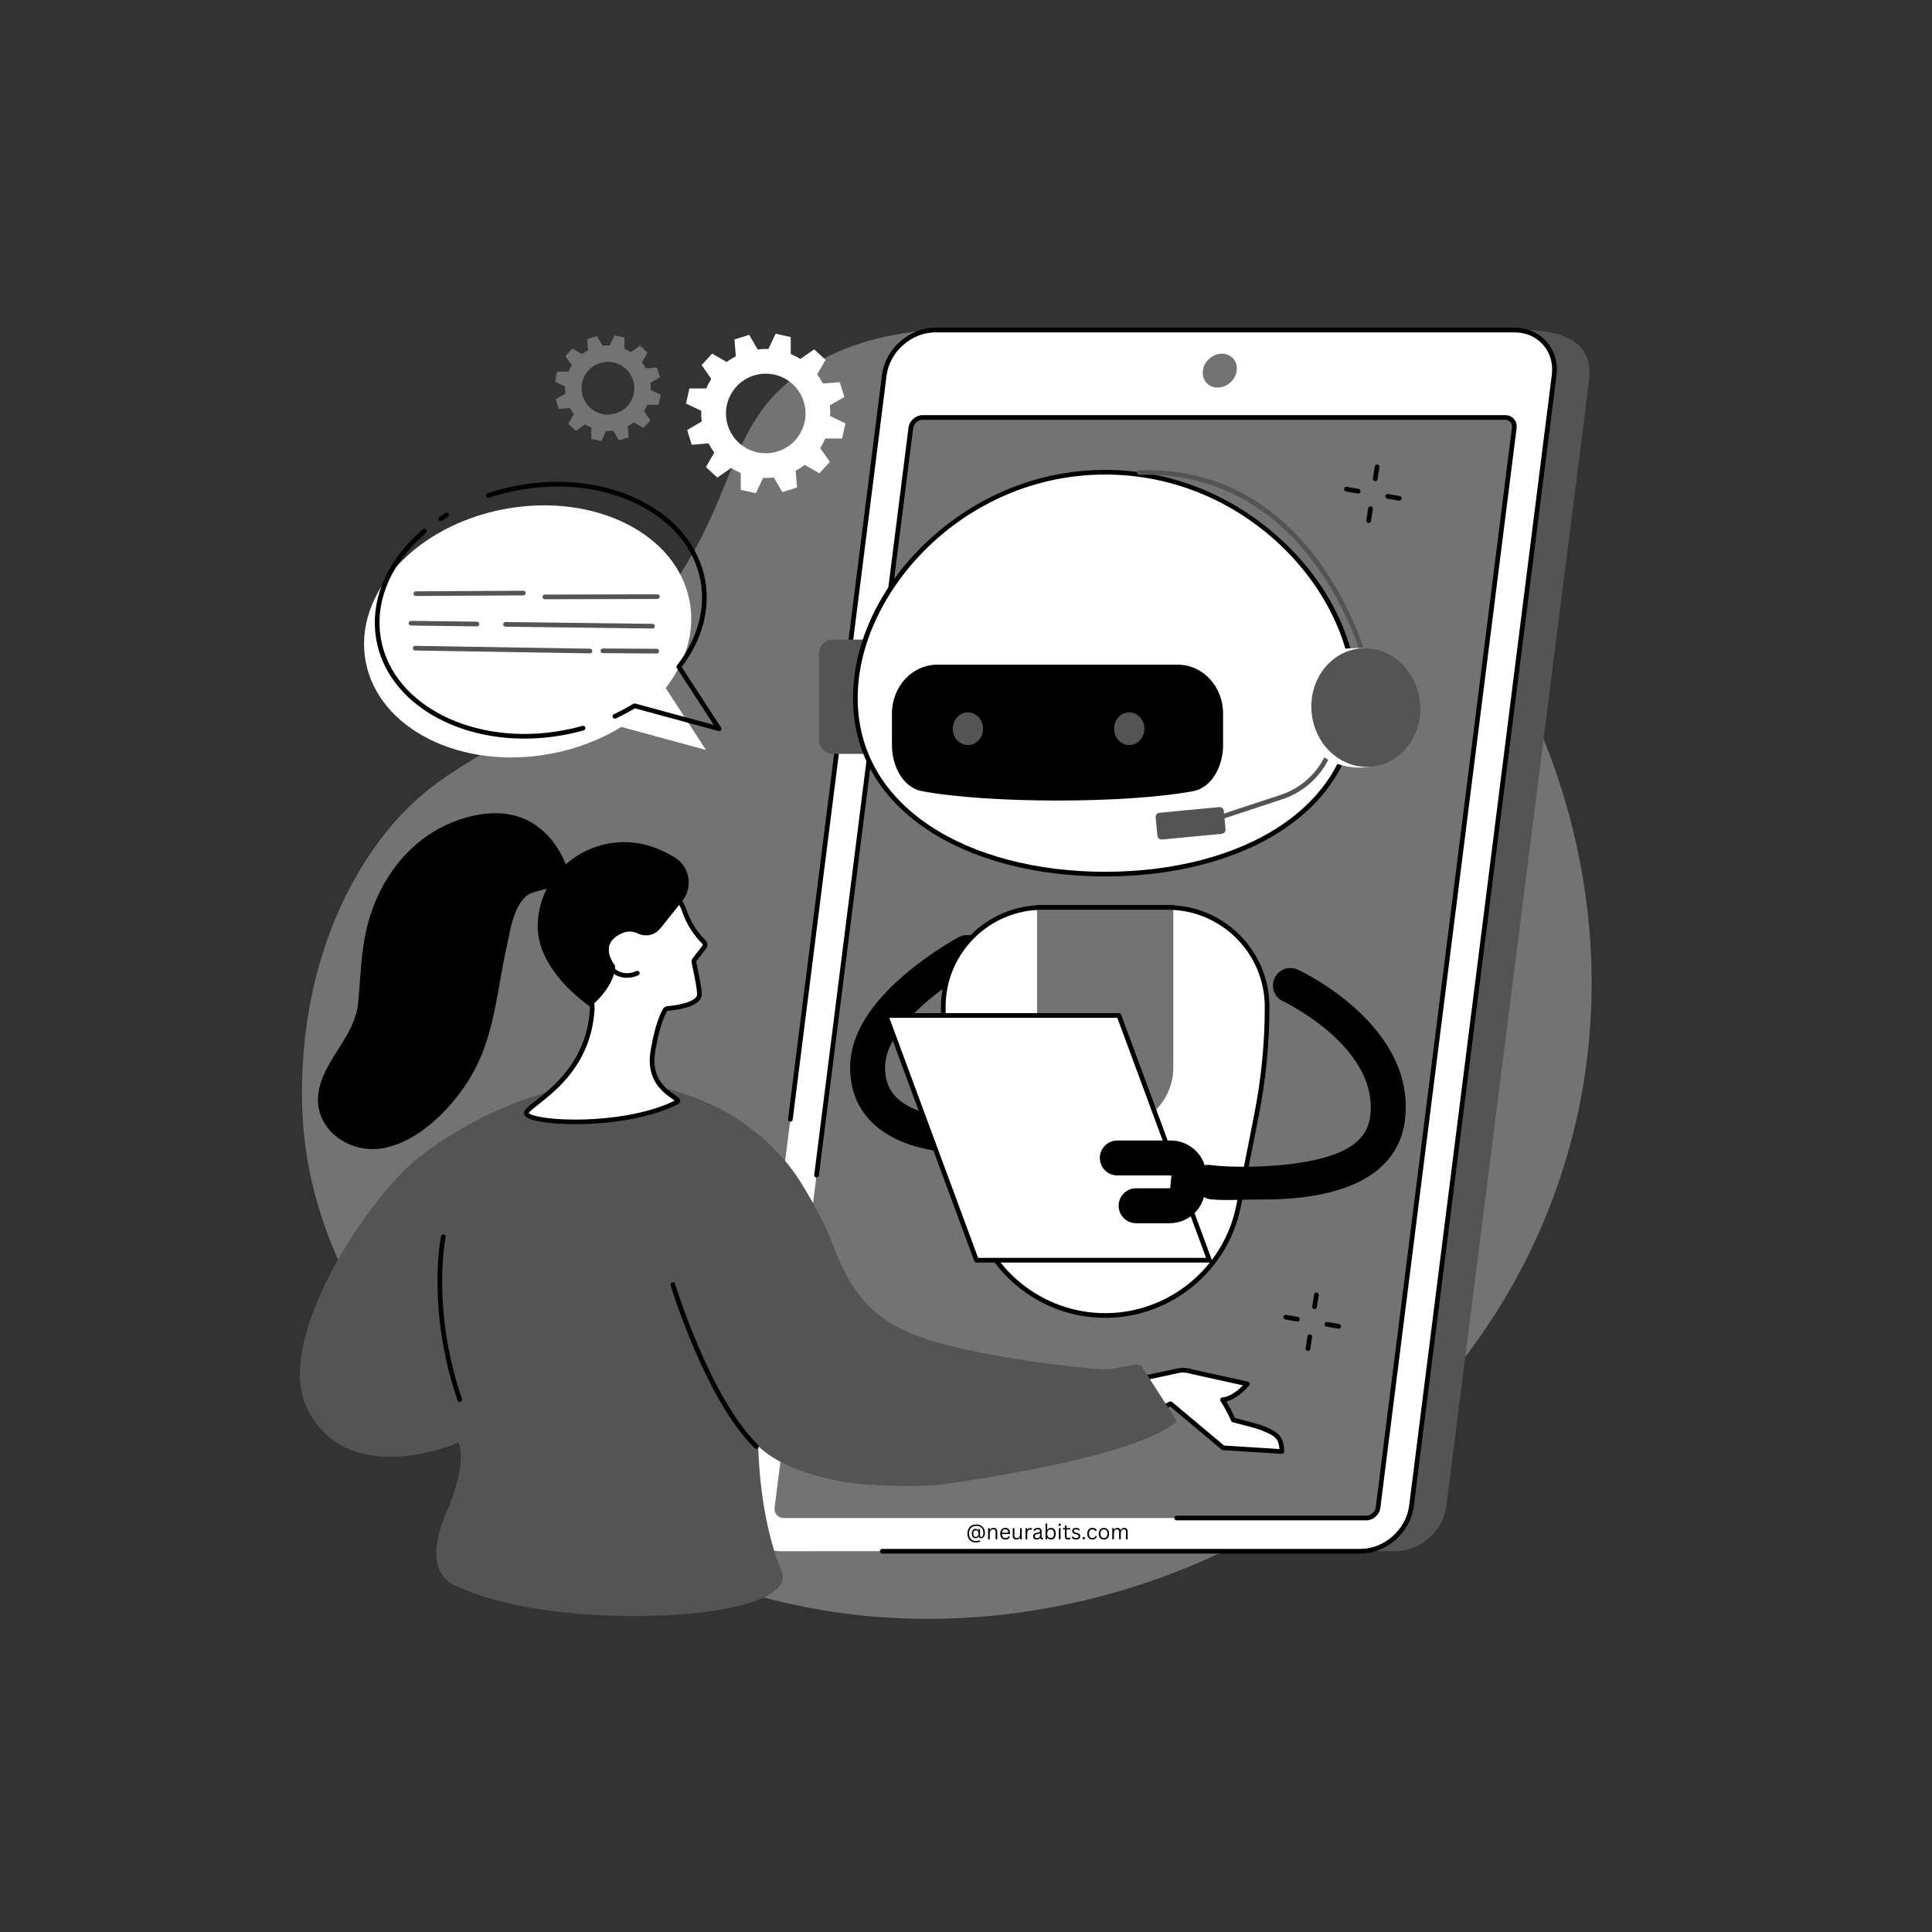
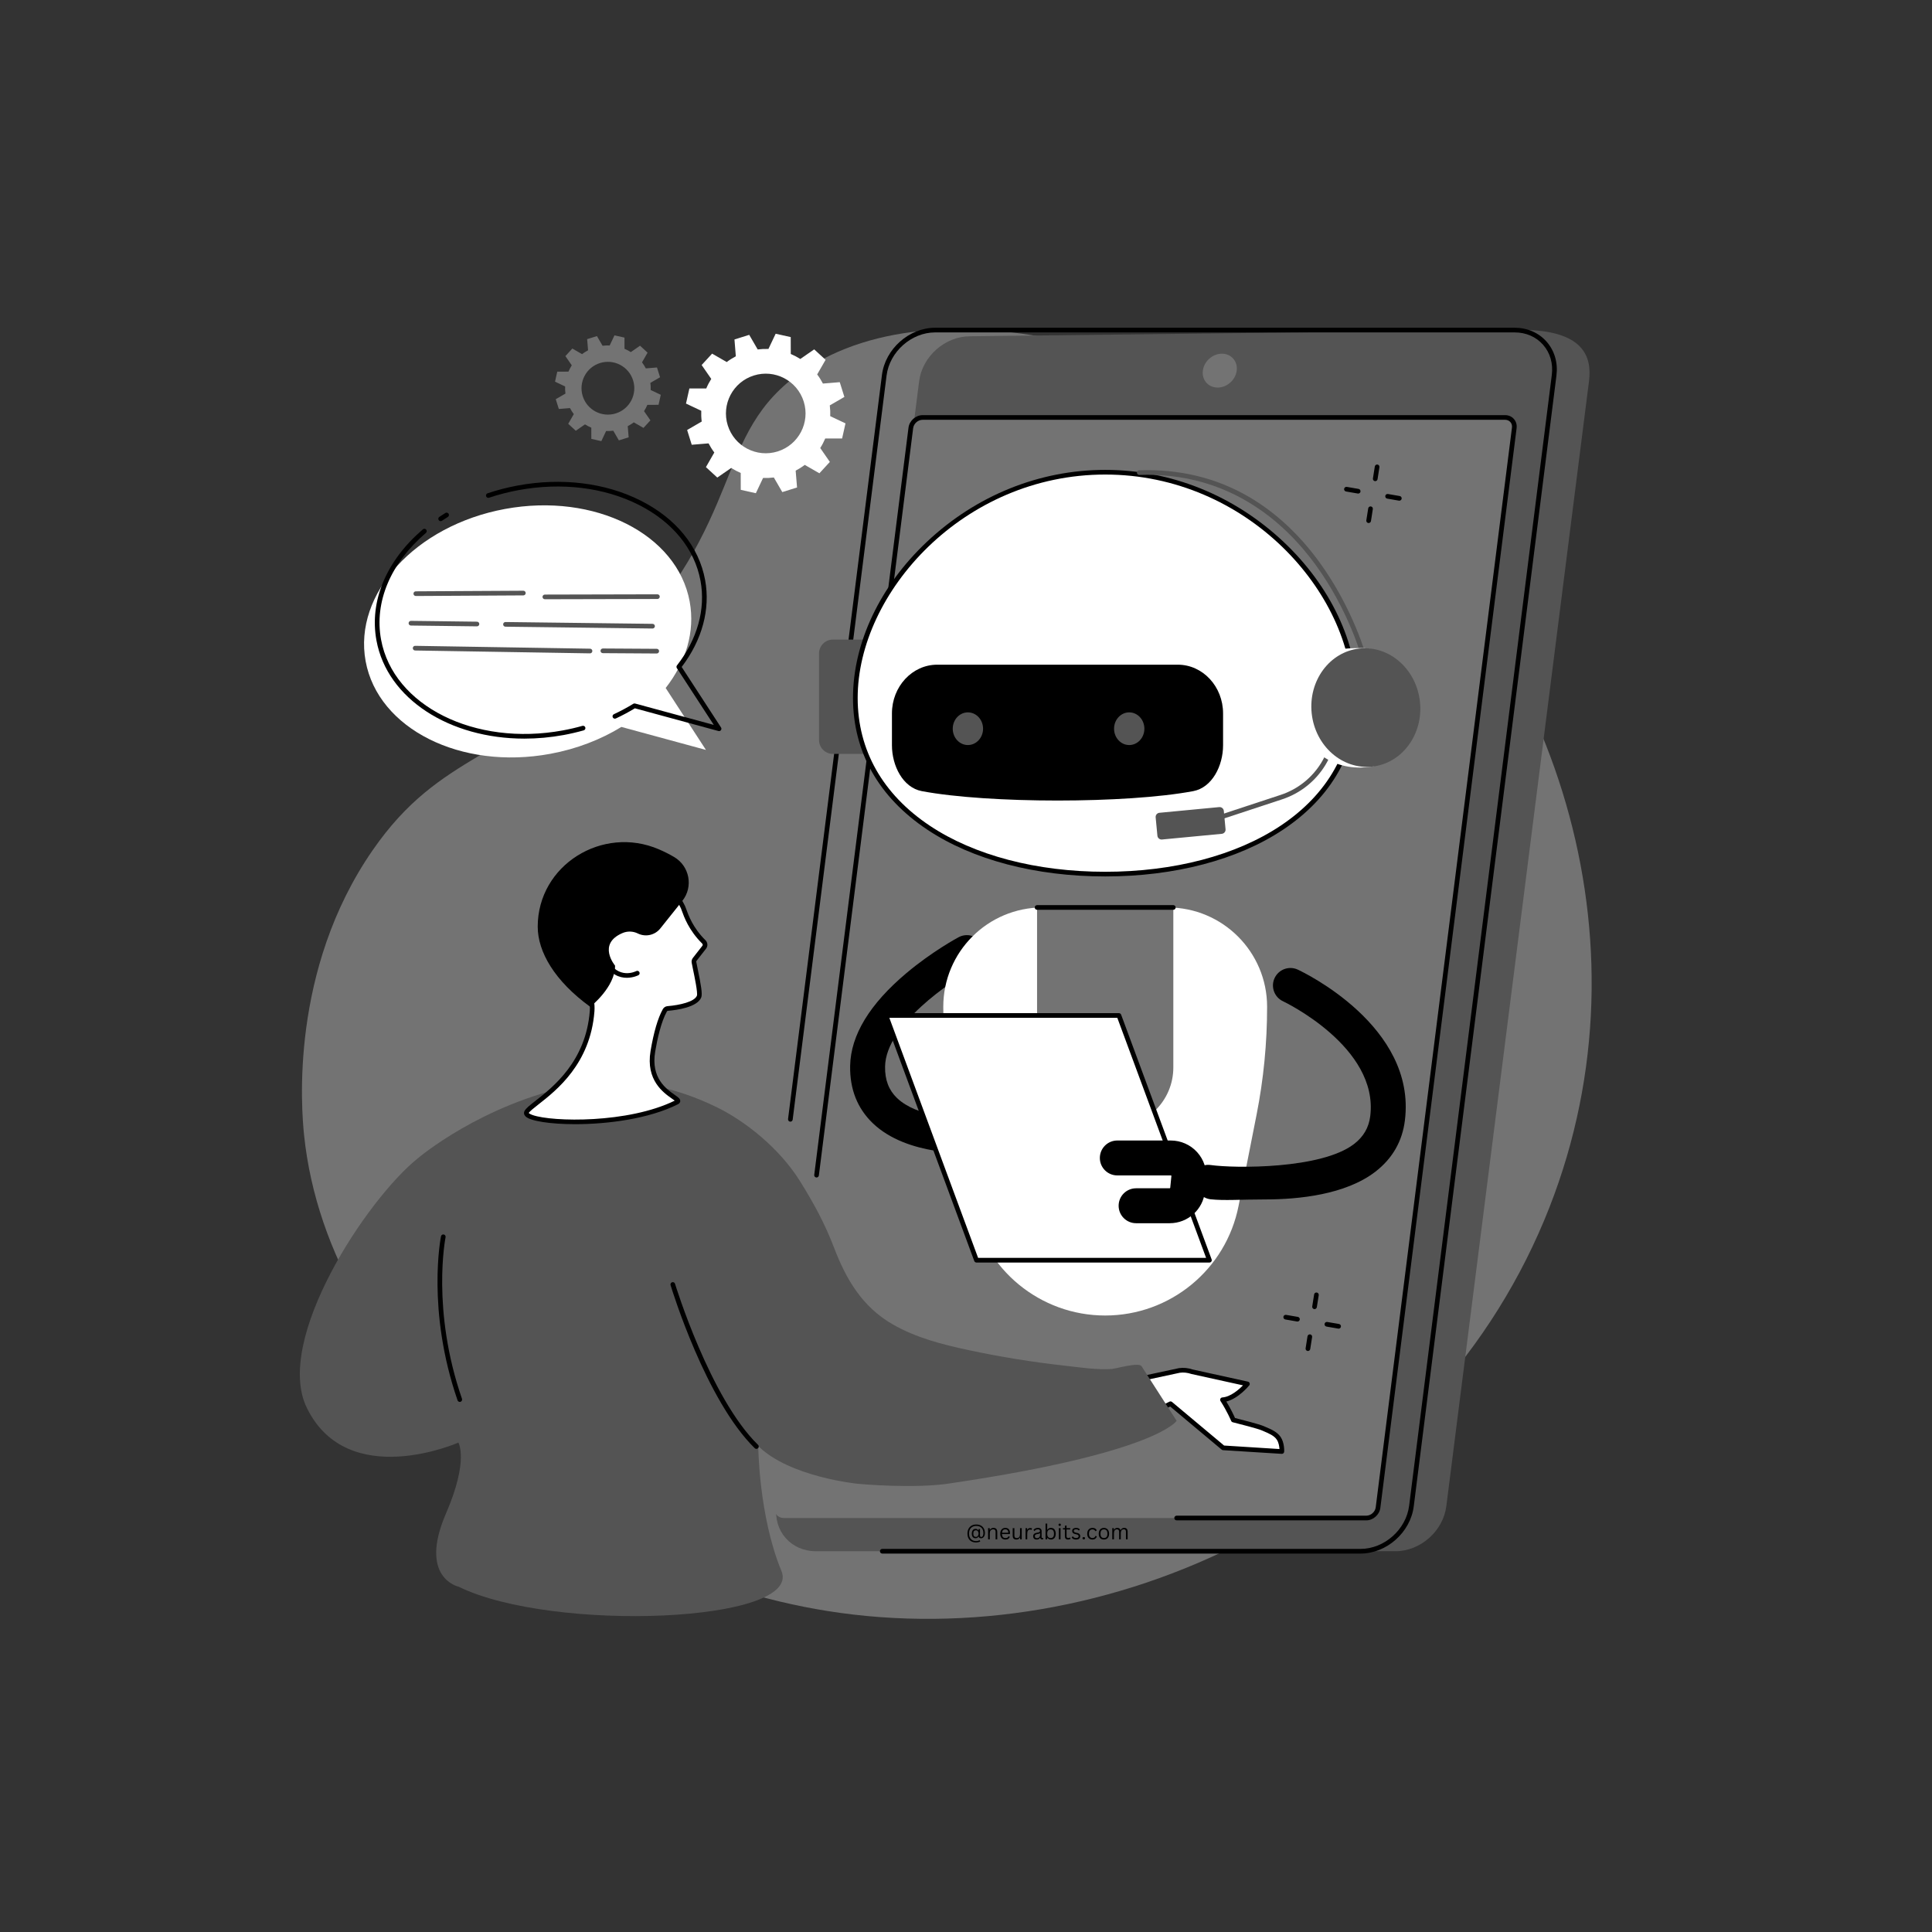
<svg xmlns="http://www.w3.org/2000/svg" width="500" zoomAndPan="magnify" viewBox="0 0 375 375" height="500" preserveAspectRatio="xMidYMid meet" version="1.2">
  <rect x="0" y="0" width="375" height="375" fill="#333333" stroke="none" />
  <defs />
  <g id="8991e960cd">
    <path style=" stroke:none;fill-rule:nonzero;fill:#737373;fill-opacity:1;" d="M 119.223 127.109 C 145.41 100.758 137.91 84.242 155.828 72.035 C 183.398 53.262 234.855 69.414 265.211 95.238 C 302.391 126.871 321.574 184.625 299.723 236.871 C 276.453 292.512 215.219 321.398 160.582 312.691 C 111.793 304.918 63.828 266.465 59.023 220.348 C 58.504 215.348 56.203 188.324 72.332 165.027 C 85.66 145.77 98.465 148.004 119.223 127.109 " />
    <path style=" stroke:none;fill-rule:nonzero;fill:#ffffff;fill-opacity:1;" d="M 98.043 98.785 C 115.414 95.59 131.449 103.637 133.867 116.762 C 134.949 122.637 133.117 128.531 129.207 133.539 L 137.023 145.559 L 120.609 141.098 C 116.625 143.543 111.941 145.371 106.793 146.32 C 89.426 149.516 73.387 141.469 70.969 128.34 C 68.555 115.215 80.676 101.98 98.043 98.785 " />
    <path style=" stroke:none;fill-rule:nonzero;fill:#000000;fill-opacity:1;" d="M 85.527 101.156 C 85.383 101.156 85.238 101.086 85.152 100.953 C 85.012 100.746 85.066 100.465 85.273 100.328 C 85.66 100.066 86.055 99.812 86.449 99.57 C 86.66 99.438 86.941 99.504 87.074 99.719 C 87.207 99.93 87.141 100.211 86.926 100.34 C 86.543 100.578 86.156 100.824 85.781 101.078 C 85.703 101.133 85.617 101.156 85.527 101.156 " />
    <path style=" stroke:none;fill-rule:nonzero;fill:#000000;fill-opacity:1;" d="M 101.781 143.367 C 87.336 143.367 75.168 135.707 73.07 124.316 C 71.668 116.703 74.953 108.84 82.082 102.746 C 82.273 102.586 82.559 102.605 82.723 102.797 C 82.883 102.988 82.859 103.273 82.672 103.438 C 75.797 109.312 72.621 116.863 73.965 124.152 C 76.332 137.012 92.164 144.918 109.258 141.77 C 110.539 141.535 111.816 141.238 113.051 140.887 C 113.297 140.82 113.543 140.961 113.613 141.203 C 113.68 141.441 113.539 141.695 113.297 141.762 C 112.035 142.117 110.73 142.422 109.422 142.664 C 106.836 143.137 104.273 143.367 101.781 143.367 " />
    <path style=" stroke:none;fill-rule:nonzero;fill:#000000;fill-opacity:1;" d="M 139.574 141.906 C 139.531 141.906 139.492 141.902 139.453 141.891 L 123.23 137.48 C 122.051 138.195 120.809 138.859 119.535 139.453 C 119.309 139.559 119.039 139.461 118.934 139.234 C 118.828 139.008 118.926 138.734 119.152 138.629 C 120.457 138.023 121.723 137.34 122.922 136.605 C 123.027 136.539 123.156 136.52 123.277 136.555 L 138.543 140.703 L 131.375 129.68 C 131.27 129.52 131.281 129.309 131.398 129.156 C 135.359 124.078 136.984 118.25 135.969 112.742 C 134.828 106.535 130.543 101.285 123.906 97.953 C 117.23 94.602 108.977 93.598 100.672 95.129 C 98.715 95.488 96.781 95.984 94.926 96.609 C 94.688 96.688 94.43 96.562 94.352 96.324 C 94.273 96.086 94.398 95.828 94.637 95.75 C 96.531 95.113 98.508 94.602 100.512 94.234 C 109.008 92.672 117.461 93.703 124.312 97.145 C 131.211 100.605 135.664 106.086 136.863 112.578 C 137.906 118.25 136.289 124.234 132.312 129.457 L 139.953 141.207 C 140.055 141.363 140.051 141.566 139.938 141.719 C 139.852 141.84 139.715 141.906 139.574 141.906 " />
    <path style=" stroke:none;fill-rule:nonzero;fill:#545454;fill-opacity:1;" d="M 105.754 116.312 C 105.504 116.312 105.305 116.109 105.301 115.859 C 105.301 115.609 105.504 115.406 105.754 115.406 L 127.602 115.355 C 127.605 115.355 127.605 115.355 127.605 115.355 C 127.855 115.355 128.059 115.559 128.059 115.805 C 128.059 116.059 127.855 116.262 127.605 116.262 L 105.758 116.312 C 105.758 116.312 105.758 116.312 105.754 116.312 " />
    <path style=" stroke:none;fill-rule:nonzero;fill:#545454;fill-opacity:1;" d="M 80.707 115.684 C 80.457 115.684 80.254 115.48 80.254 115.23 C 80.254 114.98 80.453 114.777 80.703 114.777 L 101.582 114.66 C 101.832 114.66 102.035 114.863 102.035 115.109 C 102.039 115.359 101.836 115.566 101.586 115.566 L 80.711 115.684 C 80.711 115.684 80.707 115.684 80.707 115.684 " />
    <path style=" stroke:none;fill-rule:nonzero;fill:#545454;fill-opacity:1;" d="M 126.66 121.996 C 126.656 121.996 126.656 121.996 126.652 121.996 L 98.109 121.641 C 97.859 121.641 97.656 121.434 97.66 121.184 C 97.664 120.934 97.867 120.734 98.113 120.734 C 98.117 120.734 98.117 120.734 98.117 120.734 L 126.664 121.086 C 126.914 121.09 127.117 121.297 127.113 121.547 C 127.109 121.793 126.906 121.996 126.66 121.996 " />
    <path style=" stroke:none;fill-rule:nonzero;fill:#545454;fill-opacity:1;" d="M 92.578 121.574 C 92.578 121.574 92.574 121.574 92.574 121.574 L 79.758 121.418 C 79.508 121.414 79.305 121.207 79.309 120.957 C 79.312 120.711 79.516 120.508 79.762 120.508 C 79.766 120.508 79.766 120.508 79.77 120.508 L 92.586 120.668 C 92.836 120.672 93.035 120.879 93.031 121.129 C 93.027 121.375 92.828 121.574 92.578 121.574 " />
    <path style=" stroke:none;fill-rule:nonzero;fill:#545454;fill-opacity:1;" d="M 127.473 126.844 L 117.012 126.777 C 116.762 126.777 116.559 126.574 116.562 126.324 C 116.562 126.07 116.766 125.871 117.016 125.871 L 127.477 125.934 C 127.727 125.938 127.93 126.141 127.926 126.391 C 127.926 126.641 127.723 126.844 127.473 126.844 " />
    <path style=" stroke:none;fill-rule:nonzero;fill:#545454;fill-opacity:1;" d="M 114.52 126.816 C 114.52 126.816 114.516 126.816 114.516 126.816 L 80.57 126.262 C 80.32 126.258 80.121 126.055 80.125 125.801 C 80.129 125.551 80.332 125.348 80.586 125.355 L 114.527 125.91 C 114.777 125.914 114.98 126.121 114.973 126.371 C 114.969 126.621 114.77 126.816 114.52 126.816 " />
    <path style=" stroke:none;fill-rule:nonzero;fill:#545454;fill-opacity:1;" d="M 270.848 301.094 L 158.375 301.094 C 153.527 301.094 150.098 297.184 150.707 292.363 L 178.402 74 C 179.012 69.18 183.438 65.27 188.285 65.27 L 295.109 64.023 C 307.371 64.023 309.035 69.18 308.422 74 L 280.73 292.363 C 280.117 297.184 275.691 301.094 270.848 301.094 " />
-     <path style=" stroke:none;fill-rule:nonzero;fill:#ffffff;fill-opacity:1;" d="M 264.078 301.094 L 151.609 301.094 C 146.762 301.094 143.328 297.164 143.941 292.32 L 171.633 72.844 C 172.246 67.996 176.668 64.066 181.516 64.066 L 293.984 64.066 C 298.832 64.066 302.266 67.996 301.656 72.844 L 273.961 292.32 C 273.352 297.164 268.926 301.094 264.078 301.094 " />
    <path style=" stroke:none;fill-rule:nonzero;fill:#737373;fill-opacity:1;" d="M 150.352 292.621 L 176.793 83.059 C 176.934 81.938 177.953 81.031 179.074 81.031 L 292.148 81.031 C 293.266 81.031 294.059 81.938 293.918 83.059 L 267.477 292.621 C 267.336 293.738 266.312 294.645 265.195 294.645 L 152.117 294.645 C 151 294.645 150.207 293.738 150.352 292.621 " />
    <path style=" stroke:none;fill-rule:nonzero;fill:#737373;fill-opacity:1;" d="M 236.344 75.227 C 234.527 75.227 233.242 73.754 233.473 71.941 C 233.699 70.125 235.355 68.652 237.172 68.652 C 238.988 68.652 240.273 70.125 240.047 71.941 C 239.816 73.754 238.16 75.227 236.344 75.227 " />
    <path style=" stroke:none;fill-rule:nonzero;fill:#000000;fill-opacity:1;" d="M 264.078 301.547 L 171.246 301.547 C 170.996 301.547 170.793 301.344 170.793 301.094 C 170.793 300.844 170.996 300.641 171.246 300.641 L 264.078 300.641 C 268.695 300.641 272.93 296.883 273.512 292.262 L 301.203 72.785 C 301.484 70.562 300.883 68.473 299.504 66.914 C 298.145 65.371 296.188 64.52 293.988 64.52 L 181.516 64.52 C 176.898 64.52 172.664 68.281 172.082 72.898 L 153.859 217.316 C 153.828 217.566 153.605 217.742 153.355 217.711 C 153.105 217.68 152.93 217.449 152.961 217.203 L 171.184 72.785 C 171.82 67.73 176.457 63.613 181.516 63.613 L 293.988 63.613 C 296.449 63.613 298.648 64.574 300.188 66.312 C 301.738 68.074 302.418 70.41 302.105 72.898 L 274.41 292.375 C 273.773 297.434 269.137 301.547 264.078 301.547 " />
    <path style=" stroke:none;fill-rule:nonzero;fill:#000000;fill-opacity:1;" d="M 265.195 295.102 L 228.387 295.102 C 228.137 295.102 227.93 294.898 227.93 294.645 C 227.93 294.395 228.137 294.191 228.387 294.191 L 265.195 294.191 C 266.09 294.191 266.914 293.465 267.027 292.566 L 293.469 83 C 293.523 82.586 293.414 82.203 293.16 81.922 C 292.914 81.641 292.555 81.484 292.148 81.484 L 179.074 81.484 C 178.18 81.484 177.355 82.215 177.242 83.113 L 158.941 228.152 C 158.91 228.402 158.684 228.578 158.434 228.547 C 158.188 228.516 158.008 228.289 158.043 228.039 L 176.34 83 C 176.512 81.664 177.738 80.578 179.074 80.578 L 292.148 80.578 C 292.82 80.578 293.422 80.84 293.84 81.32 C 294.27 81.801 294.457 82.438 294.371 83.113 L 267.926 292.676 C 267.758 294.012 266.531 295.102 265.195 295.102 " />
    <path style=" stroke:none;fill-rule:nonzero;fill:#000000;fill-opacity:1;" d="M 165.012 206.926 C 165.012 206.906 165.012 206.887 165.012 206.871 C 165.129 200.93 168.805 194.875 175.941 188.875 C 180.945 184.668 185.867 182.02 186.074 181.91 C 187.727 181.027 189.781 181.648 190.664 183.301 C 191.547 184.953 190.922 187.008 189.27 187.887 C 184.461 190.469 171.945 198.93 171.793 207 C 171.793 207.012 171.793 207.023 171.793 207.039 C 171.75 209.598 172.508 211.59 174.105 213.125 C 177.938 216.805 185.707 217.199 188.379 217.035 C 190.246 216.926 191.852 218.352 191.965 220.219 C 192.074 222.086 190.648 223.695 188.781 223.805 C 188.27 223.836 176.145 224.48 169.41 218.016 C 166.418 215.141 164.938 211.41 165.012 206.926 " />
    <path style=" stroke:none;fill-rule:nonzero;fill:#545454;fill-opacity:1;" d="M 189.043 231.129 L 189.375 211.051 C 189.406 209.18 190.945 207.688 192.82 207.719 C 194.691 207.75 196.184 209.289 196.152 211.164 L 195.824 231.238 C 195.793 233.109 194.25 234.605 192.379 234.574 C 190.508 234.543 189.016 233 189.043 231.129 " />
    <path style=" stroke:none;fill-rule:nonzero;fill:#545454;fill-opacity:1;" d="M 161.668 146.332 L 168.75 146.332 C 169.031 146.332 169.262 146.105 169.262 145.824 L 169.262 124.648 C 169.262 124.367 169.035 124.141 168.75 124.141 L 161.668 124.141 C 160.18 124.141 158.973 125.348 158.973 126.836 L 158.973 143.641 C 158.973 145.125 160.18 146.332 161.668 146.332 " />
    <path style=" stroke:none;fill-rule:nonzero;fill:#ffffff;fill-opacity:1;" d="M 266.941 146.332 L 259.773 146.332 L 259.773 126.285 L 266.941 126.285 C 268.664 126.285 270.059 127.68 270.059 129.406 L 270.059 143.211 C 270.059 144.934 268.664 146.332 266.941 146.332 " />
    <path style=" stroke:none;fill-rule:nonzero;fill:#000000;fill-opacity:1;" d="M 260.23 145.879 L 261.223 145.879 C 265.848 145.879 269.605 142.117 269.605 137.492 L 269.605 135.125 C 269.605 130.5 265.848 126.738 261.223 126.738 L 260.23 126.738 Z M 261.223 146.785 L 259.773 146.785 C 259.523 146.785 259.324 146.582 259.324 146.332 L 259.324 126.285 C 259.324 126.035 259.523 125.832 259.773 125.832 L 261.223 125.832 C 266.348 125.832 270.516 130 270.516 135.125 L 270.516 137.492 C 270.516 142.617 266.348 146.785 261.223 146.785 " />
    <path style=" stroke:none;fill-rule:nonzero;fill:#ffffff;fill-opacity:1;" d="M 263.016 135.48 C 263.016 113.938 241.301 91.656 214.516 91.656 C 187.734 91.656 166.02 113.938 166.02 135.48 C 166.02 157.023 187.734 169.664 214.516 169.664 C 241.301 169.664 263.016 157.023 263.016 135.48 " />
    <path style=" stroke:none;fill-rule:nonzero;fill:#000000;fill-opacity:1;" d="M 214.52 92.109 C 187.02 92.109 166.473 115.008 166.473 135.48 C 166.473 145.59 171.316 154.164 180.477 160.273 C 189.117 166.035 201.207 169.211 214.52 169.211 C 227.828 169.211 239.918 166.035 248.559 160.273 C 257.719 154.164 262.562 145.59 262.562 135.48 C 262.562 115.008 242.016 92.109 214.52 92.109 Z M 214.52 170.117 C 201.031 170.117 188.762 166.891 179.973 161.027 C 170.547 154.742 165.566 145.906 165.566 135.48 C 165.566 124.797 170.797 113.746 179.914 105.16 C 189.473 96.16 201.762 91.203 214.52 91.203 C 227.273 91.203 239.562 96.16 249.121 105.16 C 258.238 113.746 263.469 124.797 263.469 135.48 C 263.469 145.906 258.488 154.742 249.062 161.027 C 240.273 166.891 228.004 170.117 214.52 170.117 " />
    <path style=" stroke:none;fill-rule:nonzero;fill:#ffffff;fill-opacity:1;" d="M 202.371 176.137 L 226.668 176.137 C 237.312 176.137 245.945 184.766 245.945 195.418 C 245.945 202.453 245.262 209.469 243.898 216.371 L 240.406 234.062 C 237.965 246.426 227.121 255.34 214.52 255.34 C 201.914 255.34 191.07 246.426 188.633 234.062 L 185.137 216.371 C 183.773 209.469 183.09 202.453 183.09 195.418 C 183.09 184.766 191.723 176.137 202.371 176.137 " />
-     <path style=" stroke:none;fill-rule:nonzero;fill:#000000;fill-opacity:1;" d="M 202.371 176.59 C 191.988 176.59 183.543 185.035 183.543 195.418 C 183.543 202.406 184.23 209.43 185.582 216.285 L 189.078 233.977 C 191.469 246.09 202.168 254.883 214.516 254.883 C 226.867 254.883 237.57 246.09 239.961 233.977 L 243.453 216.285 C 244.809 209.43 245.492 202.406 245.492 195.418 C 245.492 185.035 237.047 176.59 226.668 176.59 Z M 214.516 255.793 C 201.734 255.793 190.664 246.691 188.188 234.148 L 184.691 216.461 C 183.328 209.547 182.637 202.465 182.637 195.418 C 182.637 184.535 191.488 175.684 202.371 175.684 L 226.668 175.684 C 237.547 175.684 246.398 184.535 246.398 195.418 C 246.398 202.465 245.707 209.547 244.344 216.461 L 240.852 234.148 C 238.375 246.691 227.301 255.793 214.516 255.793 " />
    <path style=" stroke:none;fill-rule:nonzero;fill:#737373;fill-opacity:1;" d="M 212.957 218.855 L 216.082 218.855 C 222.52 218.855 227.742 213.633 227.742 207.195 L 227.742 176.137 L 201.293 176.137 L 201.293 207.195 C 201.293 213.633 206.516 218.855 212.957 218.855 " />
    <path style=" stroke:none;fill-rule:nonzero;fill:#000000;fill-opacity:1;" d="M 227.742 176.59 L 201.293 176.59 C 201.043 176.59 200.84 176.387 200.84 176.137 C 200.84 175.887 201.043 175.684 201.293 175.684 L 227.742 175.684 C 227.992 175.684 228.195 175.887 228.195 176.137 C 228.195 176.387 227.992 176.59 227.742 176.59 " />
    <path style=" stroke:none;fill-rule:nonzero;fill:#000000;fill-opacity:1;" d="M 181.91 129.016 L 228.613 129.016 C 233.465 129.016 237.398 133.254 237.398 138.48 L 237.398 144.656 C 237.398 148.645 235.27 152.871 231.602 153.559 C 218.656 155.992 191.867 155.992 178.926 153.559 C 175.254 152.871 173.125 148.645 173.125 144.656 L 173.125 138.48 C 173.125 133.254 177.062 129.016 181.91 129.016 " />
    <path style=" stroke:none;fill-rule:nonzero;fill:#545454;fill-opacity:1;" d="M 216.238 141.441 C 216.238 143.195 217.555 144.613 219.18 144.613 C 220.805 144.613 222.125 143.195 222.125 141.441 C 222.125 139.691 220.805 138.27 219.18 138.27 C 217.555 138.27 216.238 139.691 216.238 141.441 " />
    <path style=" stroke:none;fill-rule:nonzero;fill:#545454;fill-opacity:1;" d="M 184.926 141.441 C 184.926 143.195 186.242 144.613 187.867 144.613 C 189.492 144.613 190.812 143.195 190.812 141.441 C 190.812 139.691 189.492 138.27 187.867 138.27 C 186.242 138.27 184.926 139.691 184.926 141.441 " />
    <path style=" stroke:none;fill-rule:nonzero;fill:#545454;fill-opacity:1;" d="M 233.789 160.09 C 233.598 160.09 233.422 159.969 233.355 159.777 C 233.281 159.539 233.406 159.281 233.645 159.203 L 248.559 154.293 C 255.355 152.055 259.504 145.297 258.422 138.223 L 257.348 131.211 C 257.309 130.965 257.477 130.73 257.727 130.695 C 257.977 130.656 258.203 130.828 258.242 131.074 L 259.316 138.086 C 260.469 145.602 256.062 152.781 248.84 155.156 L 233.93 160.066 C 233.883 160.082 233.836 160.09 233.789 160.09 " />
    <path style=" stroke:none;fill-rule:nonzero;fill:#545454;fill-opacity:1;" d="M 264.812 128.195 C 264.613 128.195 264.43 128.059 264.375 127.855 C 264.352 127.766 261.852 118.512 255.281 109.531 C 249.242 101.281 238.422 91.57 221.145 92.188 C 220.898 92.195 220.684 92.004 220.676 91.75 C 220.668 91.5 220.863 91.293 221.113 91.281 C 228.914 91.008 236.102 92.75 242.461 96.465 C 247.543 99.434 252.105 103.656 256.027 109.02 C 262.691 118.137 265.227 127.531 265.254 127.625 C 265.316 127.867 265.172 128.113 264.93 128.18 C 264.891 128.188 264.852 128.195 264.812 128.195 " />
    <path style=" stroke:none;fill-rule:nonzero;fill:#ffffff;fill-opacity:1;" d="M 252.098 138.664 C 251.297 132.352 255.344 126.637 261.133 125.906 C 261.766 125.824 264.117 125.766 264.738 125.809 C 269.762 126.145 272.352 130.391 273.062 136.012 C 273.828 142.074 271.52 147.738 266.098 148.816 C 265.871 148.863 264.27 148.988 264.035 148.988 C 257.688 149.012 252.895 144.98 252.098 138.664 " />
    <path style=" stroke:none;fill-rule:nonzero;fill:#545454;fill-opacity:1;" d="M 254.598 138.461 C 253.926 132.129 258.082 126.5 263.883 125.879 C 269.684 125.262 274.938 129.891 275.613 136.219 C 276.289 142.547 272.129 148.18 266.328 148.797 C 260.527 149.414 255.273 144.789 254.598 138.461 " />
    <path style=" stroke:none;fill-rule:nonzero;fill:#545454;fill-opacity:1;" d="M 237.148 161.844 L 225.535 162.949 C 225.094 162.988 224.695 162.66 224.652 162.219 L 224.312 158.645 C 224.27 158.199 224.602 157.801 225.043 157.762 L 236.656 156.656 C 237.102 156.617 237.5 156.945 237.543 157.387 L 237.879 160.961 C 237.922 161.406 237.594 161.801 237.148 161.844 " />
    <path style=" stroke:none;fill-rule:nonzero;fill:#ffffff;fill-opacity:1;" d="M 189.531 244.602 L 234.75 244.602 L 217.188 197.105 L 171.969 197.105 L 189.531 244.602 " />
    <path style=" stroke:none;fill-rule:nonzero;fill:#000000;fill-opacity:1;" d="M 189.848 244.148 L 234.102 244.148 L 216.871 197.562 L 172.621 197.562 Z M 234.75 245.059 L 189.531 245.059 C 189.344 245.059 189.172 244.938 189.105 244.762 L 171.543 197.262 C 171.492 197.125 171.512 196.969 171.594 196.848 C 171.68 196.727 171.82 196.652 171.969 196.652 L 217.188 196.652 C 217.379 196.652 217.547 196.773 217.613 196.949 L 235.176 244.445 C 235.227 244.586 235.211 244.742 235.121 244.863 C 235.039 244.984 234.898 245.059 234.75 245.059 " />
    <path style=" stroke:none;fill-rule:nonzero;fill:#000000;fill-opacity:1;" d="M 245.539 232.809 C 252.18 232.809 261.168 231.863 266.93 227.449 C 270.246 224.902 272.188 221.543 272.691 217.457 C 274.961 199.133 252.84 188.641 251.898 188.203 C 250.199 187.414 248.184 188.152 247.395 189.852 C 246.609 191.547 247.344 193.559 249.039 194.348 C 249.227 194.438 267.625 203.207 265.965 216.629 C 265.688 218.867 264.652 220.648 262.801 222.066 C 256.469 226.922 239.766 226.801 234.977 226.129 C 233.125 225.867 232.215 227.098 231.957 228.949 C 231.695 230.805 233.117 232.574 234.977 232.781 C 237.664 233.074 240.809 232.809 245.539 232.809 " />
    <path style=" stroke:none;fill-rule:nonzero;fill:#000000;fill-opacity:1;" d="M 220.516 237.426 L 227.027 237.426 C 230.586 237.426 233.535 234.754 233.887 231.215 L 234.113 228.949 C 234.309 227.016 233.672 225.078 232.367 223.637 C 231.062 222.195 229.199 221.371 227.254 221.371 L 216.867 221.371 C 214.996 221.371 213.48 222.887 213.48 224.762 C 213.48 226.633 214.996 228.148 216.867 228.148 L 227.254 228.148 C 227.273 228.148 227.305 228.148 227.34 228.188 C 227.371 228.223 227.371 228.254 227.367 228.273 L 227.141 230.539 C 227.137 230.602 227.086 230.645 227.027 230.645 L 220.516 230.645 C 218.645 230.645 217.125 232.16 217.125 234.035 C 217.125 235.906 218.645 237.426 220.516 237.426 " />
    <path style=" stroke:none;fill-rule:nonzero;fill:#ffffff;fill-opacity:1;" d="M 146.32 72.883 C 150.391 71.605 154.727 73.871 156.004 77.945 C 157.277 82.016 155.012 86.352 150.941 87.625 C 146.871 88.902 142.535 86.637 141.258 82.566 C 139.984 78.492 142.25 74.16 146.32 72.883 Z M 133.371 83.465 L 134.266 86.328 L 137.531 86.059 C 137.859 86.688 138.23 87.277 138.648 87.828 L 137.02 90.668 L 139.227 92.695 L 141.922 90.832 C 142.512 91.203 143.133 91.527 143.773 91.801 L 143.781 95.078 L 146.711 95.73 L 148.109 92.773 C 148.801 92.801 149.496 92.77 150.199 92.68 L 151.844 95.516 L 154.707 94.617 L 154.438 91.352 C 155.062 91.027 155.656 90.652 156.203 90.234 L 159.043 91.867 L 161.074 89.656 L 159.207 86.961 C 159.582 86.375 159.906 85.754 160.176 85.113 L 163.453 85.105 L 164.109 82.176 L 161.148 80.777 C 161.176 80.086 161.148 79.387 161.059 78.688 L 163.895 77.043 L 162.996 74.18 L 159.73 74.449 C 159.402 73.82 159.031 73.23 158.613 72.68 L 160.246 69.84 L 158.035 67.812 L 155.34 69.676 C 154.75 69.305 154.129 68.98 153.488 68.707 L 153.48 65.43 L 150.555 64.777 L 149.152 67.734 C 148.465 67.707 147.766 67.738 147.066 67.828 L 145.422 64.992 L 142.559 65.891 L 142.824 69.156 C 142.199 69.484 141.609 69.855 141.059 70.273 L 138.219 68.641 L 136.188 70.852 L 138.055 73.547 C 137.68 74.137 137.355 74.754 137.086 75.398 L 133.809 75.402 L 133.152 78.332 L 136.113 79.73 C 136.086 80.422 136.113 81.121 136.203 81.82 L 133.371 83.465 " />
    <path style=" stroke:none;fill-rule:nonzero;fill:#737373;fill-opacity:1;" d="M 116.461 70.465 C 119.164 69.621 122.039 71.125 122.883 73.824 C 123.73 76.523 122.227 79.398 119.527 80.242 C 116.828 81.09 113.953 79.59 113.105 76.887 C 112.262 74.188 113.762 71.312 116.461 70.465 Z M 107.871 77.484 L 108.469 79.383 L 110.633 79.207 C 110.852 79.621 111.098 80.016 111.375 80.379 L 110.293 82.262 L 111.758 83.609 L 113.547 82.371 C 113.938 82.617 114.348 82.832 114.773 83.012 L 114.777 85.188 L 116.719 85.621 L 117.648 83.656 C 118.105 83.676 118.57 83.656 119.035 83.598 L 120.125 85.477 L 122.023 84.883 L 121.844 82.715 C 122.262 82.5 122.652 82.254 123.016 81.977 L 124.898 83.055 L 126.246 81.59 L 125.008 79.805 C 125.258 79.414 125.473 79.004 125.652 78.578 L 127.824 78.574 L 128.258 76.629 L 126.297 75.703 C 126.316 75.242 126.297 74.781 126.234 74.316 L 128.117 73.227 L 127.52 71.328 L 125.355 71.504 C 125.137 71.09 124.891 70.699 124.613 70.332 L 125.695 68.449 L 124.23 67.102 L 122.441 68.344 C 122.051 68.094 121.641 67.879 121.215 67.699 L 121.211 65.527 L 119.27 65.09 L 118.34 67.055 C 117.883 67.035 117.422 67.055 116.957 67.113 L 115.867 65.234 L 113.965 65.828 L 114.145 67.996 C 113.73 68.211 113.336 68.461 112.973 68.738 L 111.09 67.652 L 109.742 69.117 L 110.98 70.906 C 110.734 71.297 110.52 71.707 110.34 72.133 L 108.164 72.141 L 107.73 74.082 L 109.691 75.012 C 109.676 75.465 109.695 75.93 109.754 76.395 L 107.871 77.484 " />
    <path style=" stroke:none;fill-rule:nonzero;fill:#000000;fill-opacity:1;" d="M 266.934 93.391 C 266.91 93.391 266.887 93.391 266.863 93.387 C 266.613 93.348 266.445 93.117 266.484 92.867 L 266.852 90.543 C 266.891 90.297 267.125 90.129 267.371 90.168 C 267.617 90.207 267.785 90.438 267.746 90.684 L 267.383 93.008 C 267.348 93.23 267.152 93.391 266.934 93.391 " />
    <path style=" stroke:none;fill-rule:nonzero;fill:#000000;fill-opacity:1;" d="M 265.652 101.52 C 265.629 101.52 265.602 101.52 265.582 101.516 C 265.332 101.477 265.164 101.246 265.203 100.996 L 265.57 98.676 C 265.609 98.426 265.844 98.258 266.086 98.297 C 266.336 98.336 266.504 98.566 266.465 98.816 L 266.102 101.137 C 266.066 101.363 265.871 101.52 265.652 101.52 " />
    <path style=" stroke:none;fill-rule:nonzero;fill:#000000;fill-opacity:1;" d="M 263.621 95.801 C 263.598 95.801 263.57 95.801 263.543 95.793 L 261.262 95.398 C 261.016 95.355 260.852 95.121 260.895 94.875 C 260.934 94.629 261.168 94.465 261.418 94.504 L 263.699 94.898 C 263.945 94.941 264.113 95.176 264.07 95.426 C 264.031 95.645 263.84 95.801 263.621 95.801 " />
    <path style=" stroke:none;fill-rule:nonzero;fill:#000000;fill-opacity:1;" d="M 271.613 97.18 C 271.586 97.18 271.559 97.18 271.535 97.176 L 269.254 96.781 C 269.004 96.738 268.84 96.504 268.883 96.258 C 268.926 96.012 269.156 95.844 269.406 95.887 L 271.691 96.281 C 271.938 96.324 272.102 96.559 272.059 96.805 C 272.02 97.027 271.828 97.18 271.613 97.18 " />
    <path style=" stroke:none;fill-rule:nonzero;fill:#000000;fill-opacity:1;" d="M 255.152 254.098 C 255.129 254.098 255.102 254.098 255.078 254.094 C 254.832 254.055 254.664 253.82 254.703 253.574 L 255.07 251.254 C 255.105 251.004 255.34 250.836 255.586 250.875 C 255.832 250.914 256.004 251.145 255.965 251.395 L 255.598 253.715 C 255.562 253.938 255.367 254.098 255.152 254.098 " />
    <path style=" stroke:none;fill-rule:nonzero;fill:#000000;fill-opacity:1;" d="M 253.867 262.23 C 253.844 262.23 253.82 262.227 253.797 262.223 C 253.547 262.184 253.379 261.949 253.418 261.703 L 253.785 259.383 C 253.824 259.133 254.055 258.965 254.305 259.004 C 254.551 259.043 254.719 259.273 254.68 259.523 L 254.316 261.844 C 254.281 262.066 254.086 262.23 253.867 262.23 " />
    <path style=" stroke:none;fill-rule:nonzero;fill:#000000;fill-opacity:1;" d="M 251.84 256.508 C 251.812 256.508 251.785 256.508 251.762 256.504 L 249.48 256.109 C 249.23 256.066 249.066 255.832 249.109 255.582 C 249.152 255.336 249.387 255.172 249.633 255.215 L 251.914 255.609 C 252.16 255.652 252.328 255.887 252.285 256.133 C 252.246 256.352 252.055 256.508 251.84 256.508 " />
    <path style=" stroke:none;fill-rule:nonzero;fill:#000000;fill-opacity:1;" d="M 259.828 257.891 C 259.805 257.891 259.777 257.887 259.75 257.883 L 257.469 257.488 C 257.223 257.445 257.055 257.211 257.098 256.965 C 257.141 256.719 257.375 256.551 257.625 256.594 L 259.906 256.988 C 260.152 257.031 260.316 257.266 260.273 257.516 C 260.238 257.734 260.047 257.891 259.828 257.891 " />
    <path style=" stroke:none;fill-rule:nonzero;fill:#ffffff;fill-opacity:1;" d="M 228.93 266 C 229.668 265.895 230.488 265.953 231.395 266.258 L 242.125 268.617 C 242.125 268.617 239.754 271.527 237.285 271.695 C 238.621 273.773 239.387 275.621 239.387 275.621 C 239.387 275.621 244.145 276.801 245.125 277.234 C 246.105 277.668 247.512 278.148 248.199 279.172 C 248.887 280.195 248.809 281.738 248.809 281.738 L 237.418 281.023 L 227.199 272.465 L 208.441 281.77 L 209.277 270.215 L 228.93 266 " />
    <path style=" stroke:none;fill-rule:nonzero;fill:#000000;fill-opacity:1;" d="M 237.594 280.578 L 248.344 281.258 C 248.312 280.766 248.203 279.992 247.82 279.426 C 247.305 278.656 246.238 278.203 245.379 277.84 C 245.223 277.773 245.078 277.711 244.941 277.648 C 244.164 277.305 240.59 276.387 239.277 276.059 C 239.137 276.027 239.023 275.926 238.969 275.793 C 238.961 275.773 238.199 273.957 236.902 271.941 C 236.816 271.805 236.809 271.637 236.879 271.492 C 236.953 271.348 237.094 271.254 237.254 271.242 C 238.859 271.133 240.469 269.707 241.262 268.895 L 231.293 266.699 C 231.281 266.695 231.262 266.691 231.25 266.688 C 230.48 266.43 229.727 266.348 229.008 266.449 L 209.703 270.586 L 208.953 281.012 L 226.996 272.059 C 227.156 271.98 227.348 272 227.488 272.117 Z M 208.441 282.223 C 208.352 282.223 208.266 282.199 208.188 282.145 C 208.055 282.055 207.977 281.898 207.988 281.738 L 208.824 270.184 C 208.84 269.98 208.98 269.812 209.18 269.77 L 228.832 265.555 C 228.844 265.555 228.852 265.551 228.863 265.551 C 229.719 265.43 230.609 265.52 231.512 265.82 L 242.219 268.176 C 242.375 268.207 242.5 268.32 242.551 268.469 C 242.602 268.617 242.574 268.781 242.477 268.902 C 242.383 269.016 240.375 271.457 238.031 272.035 C 238.922 273.496 239.5 274.75 239.715 275.234 C 240.676 275.477 244.414 276.422 245.309 276.82 C 245.441 276.883 245.582 276.941 245.73 277.004 C 246.699 277.414 247.906 277.926 248.574 278.918 C 249.34 280.055 249.266 281.691 249.258 281.762 C 249.254 281.883 249.199 281.996 249.109 282.078 C 249.02 282.156 248.902 282.199 248.777 282.191 L 237.391 281.477 C 237.293 281.469 237.199 281.434 237.125 281.371 L 227.133 273.004 L 208.645 282.176 C 208.578 282.207 208.512 282.223 208.441 282.223 " />
    <path style=" stroke:none;fill-rule:nonzero;fill:#545454;fill-opacity:1;" d="M 228.383 275.777 C 228.383 275.777 221.586 265.195 221.574 265.18 C 221.039 264.348 216.566 265.676 215.738 265.727 C 212.773 265.898 209.691 265.414 206.734 265.086 C 200.422 264.387 194.145 263.371 187.934 262.043 C 182.859 260.957 177.758 259.641 173.266 257.051 C 167.348 253.641 164.242 248.332 161.871 242.133 C 160.082 237.453 157.945 233.539 155.273 229.254 C 151.32 222.91 144.754 217.703 139.305 215 C 130.836 210.797 120.988 208.77 111.609 210.641 C 93.504 214.254 81.125 224.805 81.125 224.805 C 71.273 232.668 53.082 260.086 59.566 273.289 C 67.523 289.48 88.969 280.008 88.969 280.008 C 88.969 280.008 91.051 283.406 86.574 293.742 C 81.141 306.301 89.016 307.98 89.016 307.98 C 107.32 316.93 155.816 314.93 151.68 304.938 C 147.254 294.238 147.18 280.68 147.18 280.68 C 153.297 286.727 166.547 288.008 166.547 288.008 C 166.547 288.008 177.734 289.066 184.84 287.855 C 224.598 281.961 228.383 275.777 228.383 275.777 " />
    <path style=" stroke:none;fill-rule:nonzero;fill:#000000;fill-opacity:1;" d="M 89.242 272.109 C 89.055 272.109 88.879 271.992 88.812 271.805 C 82.754 254.27 85.566 240.105 85.598 239.965 C 85.648 239.719 85.891 239.562 86.133 239.613 C 86.379 239.664 86.535 239.902 86.484 240.148 C 86.457 240.289 83.695 254.223 89.672 271.508 C 89.754 271.746 89.625 272.004 89.391 272.086 C 89.34 272.102 89.289 272.109 89.242 272.109 " />
    <path style=" stroke:none;fill-rule:nonzero;fill:#000000;fill-opacity:1;" d="M 146.82 281.227 C 146.703 281.227 146.59 281.184 146.5 281.098 C 137.027 271.844 130.434 250.355 130.156 249.445 C 130.086 249.207 130.219 248.953 130.461 248.879 C 130.699 248.809 130.953 248.941 131.023 249.184 C 131.094 249.402 137.828 271.359 147.137 280.449 C 147.316 280.625 147.32 280.91 147.145 281.09 C 147.055 281.18 146.938 281.227 146.82 281.227 " />
    <path style=" stroke:none;fill-rule:nonzero;fill:#ffffff;fill-opacity:1;" d="M 121.945 167.762 C 125.605 167.777 128.977 169.758 130.812 172.922 C 131.664 174.387 132.438 175.754 132.594 176.141 C 132.949 177.02 133.734 179.973 136.609 182.816 C 136.895 183.098 136.934 183.543 136.688 183.855 L 134.844 186.215 C 134.719 186.375 134.664 186.582 134.699 186.785 C 134.918 188.043 136.016 192.605 135.691 193.426 C 135.004 195.172 130.836 195.645 129.598 195.746 C 129.367 195.766 129.16 195.895 129.047 196.098 C 128.648 196.824 127.59 198.895 126.723 204.062 C 125.398 211.938 132.906 213.16 131.375 213.934 C 120.711 219.316 101.074 218.09 102.211 215.852 C 103.148 214.012 113.926 209.242 114.926 196.293 C 115.551 188.215 104.242 187.551 112.391 172.176 C 114.285 168.602 118.387 167.746 121.945 167.762 " />
    <path style=" stroke:none;fill-rule:nonzero;fill:#000000;fill-opacity:1;" d="M 102.629 216.031 C 102.68 216.09 102.852 216.246 103.402 216.438 C 107.238 217.773 121.918 218.078 130.965 213.633 C 130.816 213.516 130.613 213.375 130.438 213.254 C 128.777 212.09 125.32 209.672 126.273 203.988 C 126.887 200.352 127.684 197.625 128.652 195.879 C 128.836 195.547 129.176 195.324 129.562 195.293 C 131.902 195.102 134.801 194.449 135.27 193.262 C 135.469 192.738 134.801 189.535 134.516 188.168 C 134.402 187.625 134.305 187.156 134.254 186.863 C 134.195 186.535 134.281 186.195 134.488 185.934 L 136.328 183.578 C 136.43 183.449 136.414 183.262 136.289 183.141 C 133.715 180.59 132.777 177.984 132.328 176.734 C 132.27 176.562 132.219 176.418 132.172 176.309 C 132.102 176.133 131.781 175.492 130.422 173.148 C 128.664 170.121 125.414 168.23 121.945 168.215 C 121.914 168.215 121.879 168.215 121.848 168.215 C 118.703 168.215 114.617 168.949 112.793 172.387 C 107.75 181.902 110.285 185.547 112.738 189.07 C 114.156 191.109 115.621 193.215 115.379 196.324 C 114.594 206.473 108.02 211.625 104.484 214.391 C 103.598 215.086 102.828 215.691 102.629 216.031 Z M 111.629 218.203 C 106.742 218.203 102.895 217.582 102.008 216.695 C 101.699 216.387 101.625 216.004 101.809 215.648 C 102.07 215.129 102.809 214.551 103.926 213.676 C 107.348 210.996 113.719 206.008 114.477 196.254 C 114.691 193.465 113.379 191.582 111.992 189.586 C 109.508 186.016 106.688 181.965 111.992 171.965 C 113.605 168.918 117.012 167.309 121.848 167.309 C 121.879 167.309 121.914 167.309 121.949 167.309 C 125.738 167.324 129.285 169.391 131.203 172.695 C 132.801 175.441 132.961 175.84 133.012 175.969 C 133.062 176.086 133.117 176.242 133.184 176.426 C 133.609 177.617 134.496 180.09 136.93 182.496 C 137.379 182.941 137.43 183.645 137.043 184.137 L 135.203 186.492 C 135.152 186.555 135.133 186.633 135.148 186.707 C 135.195 186.988 135.293 187.449 135.402 187.98 C 136.074 191.199 136.367 192.949 136.113 193.594 C 135.355 195.523 131.332 196.059 129.637 196.199 C 129.555 196.203 129.48 196.25 129.445 196.32 C 128.301 198.379 127.578 201.707 127.168 204.137 C 126.309 209.258 129.332 211.371 130.961 212.508 C 131.652 212.992 132.066 213.285 132.035 213.742 C 132.023 213.918 131.934 214.16 131.582 214.336 C 125.973 217.168 117.938 218.203 111.629 218.203 " />
    <path style=" stroke:none;fill-rule:nonzero;fill:#000000;fill-opacity:1;" d="M 128.164 180.215 L 132.43 174.875 C 134.621 172.133 133.855 168.098 130.824 166.332 C 129.984 165.84 129 165.328 127.895 164.855 C 116.938 160.137 104.383 167.922 104.371 179.852 C 104.367 184.734 107.633 190.398 114.57 195.426 C 114.57 195.426 119.445 191.582 119.383 187.426 C 119.383 187.426 115.848 183.227 120.832 181.102 C 121.785 180.695 122.875 180.727 123.805 181.188 C 125.305 181.926 127.121 181.52 128.164 180.215 " />
    <path style=" stroke:none;fill-rule:nonzero;fill:#000000;fill-opacity:1;" d="M 121.664 189.789 C 120.246 189.789 118.434 189.184 117.09 186.641 C 116.973 186.418 117.059 186.141 117.277 186.027 C 117.5 185.906 117.773 185.992 117.891 186.215 C 120.016 190.23 123.352 188.559 123.492 188.488 C 123.715 188.371 123.988 188.457 124.102 188.68 C 124.219 188.902 124.133 189.176 123.914 189.289 C 123.895 189.301 122.938 189.789 121.664 189.789 " />
-     <path style=" stroke:none;fill-rule:nonzero;fill:#000000;fill-opacity:1;" d="M 110.082 168.527 C 110.082 168.527 106.383 155.727 92.883 158.137 C 84.457 159.641 77.098 165.305 73.055 174.547 C 70.062 181.383 70.184 187.438 69.527 194.605 C 68.938 201.016 63.23 205.297 61.938 211.395 C 60.359 218.84 67.602 224.207 74.582 222.82 C 82.379 221.277 89.613 213.125 92.805 206.297 C 96.105 199.238 96.648 191.398 98.316 183.887 C 99.039 180.637 99.586 176.141 102.176 173.891 C 103.508 172.73 107.879 172.605 108.637 171.203 C 108.641 171.199 110.082 168.527 110.082 168.527 " />
    <g style="fill:#000000;fill-opacity:1;">
      <g transform="translate(187.5, 298.778)">
        <path style="stroke:none" d="M 1.953 0.609 C 1.609 0.609 1.312 0.539 1.062 0.406 C 0.812 0.27 0.617 0.07 0.484 -0.188 C 0.348 -0.445 0.281 -0.758 0.281 -1.125 C 0.281 -1.469 0.348 -1.77 0.484 -2.031 C 0.629 -2.301 0.828 -2.508 1.078 -2.656 C 1.336 -2.801 1.645 -2.875 2 -2.875 C 2.344 -2.875 2.641 -2.805 2.891 -2.672 C 3.141 -2.535 3.332 -2.336 3.469 -2.078 C 3.602 -1.828 3.672 -1.535 3.672 -1.203 C 3.672 -1.016 3.641 -0.844 3.578 -0.688 C 3.516 -0.539 3.426 -0.422 3.312 -0.328 C 3.207 -0.242 3.086 -0.203 2.953 -0.203 C 2.816 -0.203 2.707 -0.227 2.625 -0.281 C 2.551 -0.332 2.492 -0.414 2.453 -0.531 L 2.422 -0.531 C 2.348 -0.414 2.266 -0.332 2.172 -0.281 C 2.078 -0.227 1.961 -0.203 1.828 -0.203 C 1.691 -0.203 1.566 -0.238 1.453 -0.312 C 1.348 -0.383 1.266 -0.488 1.203 -0.625 C 1.148 -0.758 1.125 -0.922 1.125 -1.109 C 1.125 -1.305 1.156 -1.473 1.219 -1.609 C 1.281 -1.742 1.363 -1.848 1.469 -1.922 C 1.582 -1.992 1.711 -2.031 1.859 -2.031 C 1.973 -2.031 2.07 -2.004 2.156 -1.953 C 2.25 -1.91 2.328 -1.836 2.391 -1.734 L 2.438 -1.734 L 2.438 -1.984 L 2.719 -1.984 L 2.719 -0.766 C 2.719 -0.66 2.738 -0.582 2.781 -0.531 C 2.82 -0.477 2.879 -0.453 2.953 -0.453 C 3.035 -0.453 3.109 -0.477 3.172 -0.531 C 3.234 -0.594 3.281 -0.676 3.312 -0.781 C 3.352 -0.895 3.375 -1.035 3.375 -1.203 C 3.375 -1.484 3.32 -1.727 3.219 -1.938 C 3.113 -2.145 2.957 -2.305 2.75 -2.422 C 2.539 -2.535 2.289 -2.594 2 -2.594 C 1.695 -2.594 1.441 -2.531 1.234 -2.406 C 1.023 -2.289 0.863 -2.117 0.75 -1.891 C 0.645 -1.672 0.594 -1.414 0.594 -1.125 C 0.594 -0.82 0.645 -0.562 0.75 -0.344 C 0.863 -0.125 1.02 0.039 1.219 0.156 C 1.426 0.281 1.672 0.344 1.953 0.344 C 2.086 0.344 2.211 0.328 2.328 0.297 C 2.441 0.266 2.539 0.227 2.625 0.188 L 2.672 0.188 L 2.766 0.406 C 2.691 0.469 2.578 0.516 2.422 0.547 C 2.273 0.586 2.117 0.609 1.953 0.609 Z M 1.922 -0.469 C 2.023 -0.469 2.113 -0.492 2.188 -0.547 C 2.258 -0.598 2.316 -0.672 2.359 -0.766 C 2.41 -0.859 2.438 -0.973 2.438 -1.109 C 2.438 -1.254 2.41 -1.375 2.359 -1.469 C 2.316 -1.562 2.258 -1.629 2.188 -1.672 C 2.113 -1.723 2.023 -1.75 1.922 -1.75 C 1.766 -1.75 1.641 -1.695 1.547 -1.594 C 1.461 -1.488 1.422 -1.328 1.422 -1.109 C 1.422 -0.891 1.461 -0.727 1.547 -0.625 C 1.641 -0.52 1.766 -0.469 1.922 -0.469 Z M 1.922 -0.469 " />
      </g>
    </g>
    <g style="fill:#000000;fill-opacity:1;">
      <g transform="translate(191.414, 298.778)">
        <path style="stroke:none" d="M 0.375 0 L 0.375 -2.172 L 0.688 -2.172 L 0.688 -1.828 L 0.719 -1.828 C 0.789 -1.953 0.883 -2.047 1 -2.109 C 1.113 -2.18 1.25 -2.219 1.406 -2.219 C 1.664 -2.219 1.852 -2.148 1.969 -2.016 C 2.094 -1.879 2.156 -1.672 2.156 -1.391 L 2.156 0 L 1.828 0 L 1.828 -1.391 C 1.828 -1.523 1.812 -1.629 1.781 -1.703 C 1.75 -1.785 1.695 -1.844 1.625 -1.875 C 1.562 -1.914 1.473 -1.938 1.359 -1.938 C 1.16 -1.938 1 -1.867 0.875 -1.734 C 0.758 -1.609 0.703 -1.398 0.703 -1.109 L 0.703 0 Z M 0.375 0 " />
      </g>
    </g>
    <g style="fill:#000000;fill-opacity:1;">
      <g transform="translate(193.91, 298.778)">
        <path style="stroke:none" d="M 2.062 -1.016 L 0.578 -1.016 C 0.586 -0.742 0.648 -0.547 0.766 -0.422 C 0.879 -0.305 1.039 -0.25 1.25 -0.25 C 1.406 -0.25 1.531 -0.273 1.625 -0.328 C 1.719 -0.379 1.789 -0.469 1.844 -0.594 L 1.891 -0.594 L 2.094 -0.469 C 2.031 -0.312 1.93 -0.188 1.797 -0.094 C 1.66 0 1.477 0.047 1.25 0.047 C 1.039 0.047 0.859 0.004 0.703 -0.078 C 0.555 -0.16 0.441 -0.285 0.359 -0.453 C 0.273 -0.617 0.234 -0.828 0.234 -1.078 C 0.234 -1.328 0.273 -1.535 0.359 -1.703 C 0.453 -1.879 0.57 -2.008 0.719 -2.094 C 0.863 -2.176 1.035 -2.219 1.234 -2.219 C 1.504 -2.219 1.719 -2.133 1.875 -1.969 C 2.031 -1.812 2.113 -1.582 2.125 -1.281 C 2.125 -1.156 2.117 -1.07 2.109 -1.031 Z M 1.797 -1.281 C 1.797 -1.508 1.742 -1.676 1.641 -1.781 C 1.547 -1.883 1.41 -1.938 1.234 -1.938 C 1.035 -1.938 0.883 -1.883 0.781 -1.781 C 0.676 -1.676 0.609 -1.508 0.578 -1.281 Z M 1.797 -1.281 " />
      </g>
    </g>
    <g style="fill:#000000;fill-opacity:1;">
      <g transform="translate(196.222, 298.778)">
        <path style="stroke:none" d="M 1.078 0.047 C 0.828 0.047 0.641 -0.016 0.516 -0.141 C 0.398 -0.273 0.344 -0.469 0.344 -0.719 L 0.344 -2.172 L 0.672 -2.172 L 0.672 -0.734 C 0.672 -0.398 0.82 -0.234 1.125 -0.234 C 1.32 -0.234 1.477 -0.297 1.594 -0.422 C 1.707 -0.555 1.766 -0.77 1.766 -1.062 L 1.766 -2.172 L 2.094 -2.172 L 2.094 0 L 1.781 0 L 1.781 -0.344 L 1.75 -0.344 C 1.664 -0.219 1.57 -0.117 1.469 -0.047 C 1.363 0.016 1.234 0.047 1.078 0.047 Z M 1.078 0.047 " />
      </g>
    </g>
    <g style="fill:#000000;fill-opacity:1;">
      <g transform="translate(198.685, 298.778)">
        <path style="stroke:none" d="M 0.375 0 L 0.375 -2.172 L 0.688 -2.172 L 0.688 -1.828 L 0.719 -1.828 C 0.82 -2.066 1.016 -2.188 1.297 -2.188 C 1.441 -2.188 1.551 -2.16 1.625 -2.109 L 1.547 -1.844 L 1.5 -1.828 C 1.426 -1.867 1.336 -1.891 1.234 -1.891 C 1.066 -1.891 0.938 -1.82 0.844 -1.688 C 0.75 -1.562 0.703 -1.352 0.703 -1.062 L 0.703 0 Z M 0.375 0 " />
      </g>
    </g>
    <g style="fill:#000000;fill-opacity:1;">
      <g transform="translate(200.319, 298.778)">
        <path style="stroke:none" d="M 0.891 0.047 C 0.68 0.047 0.516 -0.008 0.391 -0.125 C 0.273 -0.238 0.219 -0.398 0.219 -0.609 C 0.219 -0.734 0.242 -0.836 0.297 -0.922 C 0.348 -1.016 0.426 -1.086 0.531 -1.141 C 0.645 -1.203 0.797 -1.25 0.984 -1.281 C 1.141 -1.301 1.254 -1.328 1.328 -1.359 C 1.41 -1.391 1.469 -1.426 1.5 -1.469 C 1.531 -1.508 1.547 -1.562 1.547 -1.625 C 1.547 -1.727 1.508 -1.805 1.438 -1.859 C 1.375 -1.91 1.27 -1.938 1.125 -1.938 C 0.977 -1.938 0.852 -1.906 0.75 -1.844 C 0.656 -1.789 0.566 -1.711 0.484 -1.609 L 0.438 -1.609 L 0.281 -1.828 C 0.375 -1.941 0.488 -2.035 0.625 -2.109 C 0.77 -2.18 0.938 -2.219 1.125 -2.219 C 1.375 -2.219 1.555 -2.16 1.672 -2.047 C 1.797 -1.93 1.859 -1.773 1.859 -1.578 L 1.859 -0.422 C 1.859 -0.305 1.91 -0.25 2.016 -0.25 C 2.055 -0.25 2.094 -0.254 2.125 -0.266 L 2.141 -0.25 L 2.188 -0.031 C 2.156 -0.02 2.117 -0.008 2.078 0 C 2.047 0.008 2.008 0.016 1.969 0.016 C 1.852 0.016 1.766 -0.008 1.703 -0.062 C 1.641 -0.113 1.598 -0.191 1.578 -0.297 L 1.547 -0.297 C 1.484 -0.18 1.398 -0.094 1.297 -0.031 C 1.191 0.02 1.055 0.047 0.891 0.047 Z M 0.969 -0.219 C 1.082 -0.219 1.18 -0.242 1.266 -0.297 C 1.359 -0.348 1.43 -0.426 1.484 -0.531 C 1.535 -0.633 1.562 -0.754 1.562 -0.891 L 1.562 -1.156 L 1.516 -1.172 C 1.461 -1.129 1.398 -1.098 1.328 -1.078 C 1.266 -1.055 1.172 -1.035 1.047 -1.016 C 0.922 -1.004 0.82 -0.977 0.75 -0.938 C 0.676 -0.906 0.625 -0.859 0.594 -0.797 C 0.562 -0.742 0.547 -0.68 0.547 -0.609 C 0.547 -0.473 0.582 -0.375 0.656 -0.312 C 0.727 -0.25 0.832 -0.219 0.969 -0.219 Z M 0.969 -0.219 " />
      </g>
    </g>
    <g style="fill:#000000;fill-opacity:1;">
      <g transform="translate(202.562, 298.778)">
        <path style="stroke:none" d="M 1.438 0.047 C 1.281 0.047 1.141 0.016 1.016 -0.047 C 0.898 -0.109 0.805 -0.191 0.734 -0.297 L 0.703 -0.297 L 0.703 0 L 0.375 0 L 0.375 -3.047 L 0.703 -3.047 L 0.703 -1.844 L 0.734 -1.844 C 0.898 -2.094 1.141 -2.219 1.453 -2.219 C 1.641 -2.219 1.797 -2.176 1.922 -2.094 C 2.055 -2.008 2.16 -1.879 2.234 -1.703 C 2.316 -1.535 2.359 -1.328 2.359 -1.078 C 2.359 -0.836 2.316 -0.629 2.234 -0.453 C 2.16 -0.285 2.051 -0.16 1.906 -0.078 C 1.77 0.004 1.613 0.047 1.438 0.047 Z M 1.359 -0.25 C 1.797 -0.25 2.016 -0.523 2.016 -1.078 C 2.016 -1.367 1.957 -1.582 1.844 -1.719 C 1.727 -1.852 1.566 -1.922 1.359 -1.922 C 1.16 -1.922 1 -1.852 0.875 -1.719 C 0.758 -1.582 0.703 -1.367 0.703 -1.078 C 0.703 -0.797 0.758 -0.586 0.875 -0.453 C 1 -0.316 1.16 -0.25 1.359 -0.25 Z M 1.359 -0.25 " />
      </g>
    </g>
    <g style="fill:#000000;fill-opacity:1;">
      <g transform="translate(205.149, 298.778)">
        <path style="stroke:none" d="M 0.547 -2.594 C 0.473 -2.594 0.414 -2.613 0.375 -2.656 C 0.332 -2.695 0.312 -2.75 0.312 -2.812 C 0.312 -2.883 0.332 -2.941 0.375 -2.984 C 0.414 -3.023 0.473 -3.047 0.547 -3.047 C 0.609 -3.047 0.66 -3.023 0.703 -2.984 C 0.742 -2.941 0.766 -2.883 0.766 -2.812 C 0.766 -2.75 0.742 -2.695 0.703 -2.656 C 0.66 -2.613 0.609 -2.594 0.547 -2.594 Z M 0.375 0 L 0.375 -2.172 L 0.703 -2.172 L 0.703 0 Z M 0.375 0 " />
      </g>
    </g>
    <g style="fill:#000000;fill-opacity:1;">
      <g transform="translate(206.224, 298.778)">
        <path style="stroke:none" d="M 1.469 -0.344 L 1.578 -0.109 C 1.523 -0.055 1.457 -0.02 1.375 0 C 1.289 0.031 1.195 0.047 1.094 0.047 C 0.676 0.047 0.469 -0.164 0.469 -0.594 L 0.469 -1.906 L 0.094 -1.906 L 0.094 -2.172 L 0.469 -2.172 L 0.469 -2.625 L 0.797 -2.688 L 0.797 -2.172 L 1.5 -2.172 L 1.5 -1.906 L 0.797 -1.906 L 0.797 -0.625 C 0.797 -0.375 0.906 -0.25 1.125 -0.25 C 1.238 -0.25 1.336 -0.281 1.422 -0.344 Z M 1.469 -0.344 " />
      </g>
    </g>
    <g style="fill:#000000;fill-opacity:1;">
      <g transform="translate(207.875, 298.778)">
        <path style="stroke:none" d="M 0.984 0.047 C 0.848 0.047 0.723 0.031 0.609 0 C 0.492 -0.039 0.395 -0.094 0.312 -0.156 C 0.238 -0.219 0.18 -0.289 0.141 -0.375 L 0.344 -0.578 L 0.375 -0.578 C 0.445 -0.461 0.531 -0.379 0.625 -0.328 C 0.727 -0.273 0.848 -0.25 0.984 -0.25 C 1.148 -0.25 1.273 -0.281 1.359 -0.344 C 1.441 -0.406 1.484 -0.488 1.484 -0.594 C 1.484 -0.688 1.457 -0.758 1.406 -0.812 C 1.352 -0.863 1.27 -0.906 1.156 -0.938 L 0.797 -1.031 C 0.598 -1.07 0.453 -1.145 0.359 -1.25 C 0.273 -1.352 0.234 -1.477 0.234 -1.625 C 0.234 -1.75 0.258 -1.852 0.312 -1.938 C 0.375 -2.031 0.461 -2.098 0.578 -2.141 C 0.691 -2.191 0.828 -2.219 0.984 -2.219 C 1.18 -2.219 1.336 -2.188 1.453 -2.125 C 1.566 -2.07 1.656 -1.992 1.719 -1.891 L 1.547 -1.719 L 1.5 -1.719 C 1.438 -1.801 1.363 -1.859 1.281 -1.891 C 1.195 -1.922 1.098 -1.938 0.984 -1.938 C 0.836 -1.938 0.727 -1.91 0.656 -1.859 C 0.582 -1.816 0.547 -1.742 0.547 -1.641 C 0.547 -1.555 0.57 -1.488 0.625 -1.438 C 0.676 -1.383 0.77 -1.336 0.906 -1.297 L 1.266 -1.219 C 1.453 -1.176 1.586 -1.102 1.672 -1 C 1.754 -0.895 1.797 -0.766 1.797 -0.609 C 1.797 -0.473 1.766 -0.359 1.703 -0.266 C 1.648 -0.172 1.562 -0.094 1.438 -0.031 C 1.312 0.02 1.16 0.047 0.984 0.047 Z M 0.984 0.047 " />
      </g>
    </g>
    <g style="fill:#000000;fill-opacity:1;">
      <g transform="translate(209.831, 298.778)">
        <path style="stroke:none" d="M 0.531 0.016 C 0.457 0.016 0.395 -0.004 0.344 -0.047 C 0.301 -0.086 0.281 -0.141 0.281 -0.203 C 0.281 -0.273 0.301 -0.332 0.344 -0.375 C 0.395 -0.414 0.457 -0.438 0.531 -0.438 C 0.602 -0.438 0.66 -0.414 0.703 -0.375 C 0.754 -0.332 0.781 -0.281 0.781 -0.219 C 0.781 -0.145 0.754 -0.086 0.703 -0.047 C 0.66 -0.004 0.602 0.016 0.531 0.016 Z M 0.531 0.016 " />
      </g>
    </g>
    <g style="fill:#000000;fill-opacity:1;">
      <g transform="translate(210.792, 298.778)">
        <path style="stroke:none" d="M 1.25 0.047 C 1.051 0.047 0.875 0.004 0.719 -0.078 C 0.57 -0.172 0.453 -0.301 0.359 -0.469 C 0.273 -0.645 0.234 -0.848 0.234 -1.078 C 0.234 -1.316 0.273 -1.52 0.359 -1.688 C 0.453 -1.863 0.57 -1.992 0.719 -2.078 C 0.875 -2.172 1.051 -2.219 1.25 -2.219 C 1.477 -2.219 1.66 -2.172 1.797 -2.078 C 1.93 -1.992 2.031 -1.879 2.094 -1.734 L 1.875 -1.578 L 1.828 -1.578 C 1.766 -1.691 1.688 -1.773 1.594 -1.828 C 1.508 -1.891 1.395 -1.922 1.25 -1.922 C 1.113 -1.922 0.992 -1.891 0.891 -1.828 C 0.785 -1.766 0.707 -1.672 0.656 -1.547 C 0.602 -1.422 0.578 -1.266 0.578 -1.078 C 0.578 -0.898 0.602 -0.75 0.656 -0.625 C 0.719 -0.5 0.797 -0.406 0.891 -0.344 C 0.992 -0.281 1.113 -0.25 1.25 -0.25 C 1.395 -0.25 1.516 -0.281 1.609 -0.344 C 1.711 -0.414 1.797 -0.523 1.859 -0.672 L 1.891 -0.672 L 2.109 -0.547 C 2.047 -0.367 1.941 -0.223 1.797 -0.109 C 1.66 -0.004 1.477 0.047 1.25 0.047 Z M 1.25 0.047 " />
      </g>
    </g>
    <g style="fill:#000000;fill-opacity:1;">
      <g transform="translate(213.027, 298.778)">
        <path style="stroke:none" d="M 1.25 0.047 C 1.039 0.047 0.859 0.004 0.703 -0.078 C 0.555 -0.172 0.441 -0.301 0.359 -0.469 C 0.273 -0.633 0.234 -0.836 0.234 -1.078 C 0.234 -1.316 0.273 -1.52 0.359 -1.688 C 0.441 -1.863 0.555 -1.992 0.703 -2.078 C 0.859 -2.172 1.039 -2.219 1.25 -2.219 C 1.445 -2.219 1.617 -2.172 1.766 -2.078 C 1.922 -1.992 2.039 -1.863 2.125 -1.688 C 2.207 -1.52 2.25 -1.316 2.25 -1.078 C 2.25 -0.836 2.207 -0.633 2.125 -0.469 C 2.039 -0.301 1.922 -0.172 1.766 -0.078 C 1.617 0.004 1.445 0.047 1.25 0.047 Z M 1.25 -0.25 C 1.469 -0.25 1.633 -0.316 1.75 -0.453 C 1.863 -0.586 1.922 -0.797 1.922 -1.078 C 1.922 -1.367 1.863 -1.582 1.75 -1.719 C 1.633 -1.852 1.469 -1.922 1.25 -1.922 C 1.031 -1.922 0.863 -1.852 0.75 -1.719 C 0.633 -1.582 0.578 -1.367 0.578 -1.078 C 0.578 -0.797 0.633 -0.586 0.75 -0.453 C 0.863 -0.316 1.031 -0.25 1.25 -0.25 Z M 1.25 -0.25 " />
      </g>
    </g>
    <g style="fill:#000000;fill-opacity:1;">
      <g transform="translate(215.516, 298.778)">
        <path style="stroke:none" d="M 0.375 0 L 0.375 -2.172 L 0.688 -2.172 L 0.688 -1.844 L 0.719 -1.844 C 0.789 -1.969 0.879 -2.062 0.984 -2.125 C 1.086 -2.188 1.211 -2.219 1.359 -2.219 C 1.535 -2.219 1.664 -2.18 1.75 -2.109 C 1.844 -2.047 1.914 -1.945 1.969 -1.812 L 2.016 -1.812 C 2.086 -1.938 2.176 -2.035 2.281 -2.109 C 2.395 -2.18 2.531 -2.219 2.688 -2.219 C 2.914 -2.219 3.082 -2.156 3.188 -2.031 C 3.301 -1.906 3.359 -1.723 3.359 -1.484 L 3.359 0 L 3.031 0 L 3.031 -1.469 C 3.031 -1.625 3 -1.738 2.938 -1.812 C 2.875 -1.895 2.766 -1.938 2.609 -1.938 C 2.441 -1.938 2.301 -1.875 2.188 -1.75 C 2.082 -1.625 2.031 -1.414 2.031 -1.125 L 2.031 0 L 1.703 0 L 1.703 -1.469 C 1.703 -1.625 1.664 -1.738 1.594 -1.812 C 1.531 -1.895 1.426 -1.938 1.281 -1.938 C 1.113 -1.938 0.973 -1.875 0.859 -1.75 C 0.754 -1.625 0.703 -1.426 0.703 -1.156 L 0.703 0 Z M 0.375 0 " />
      </g>
    </g>
  </g>
</svg>